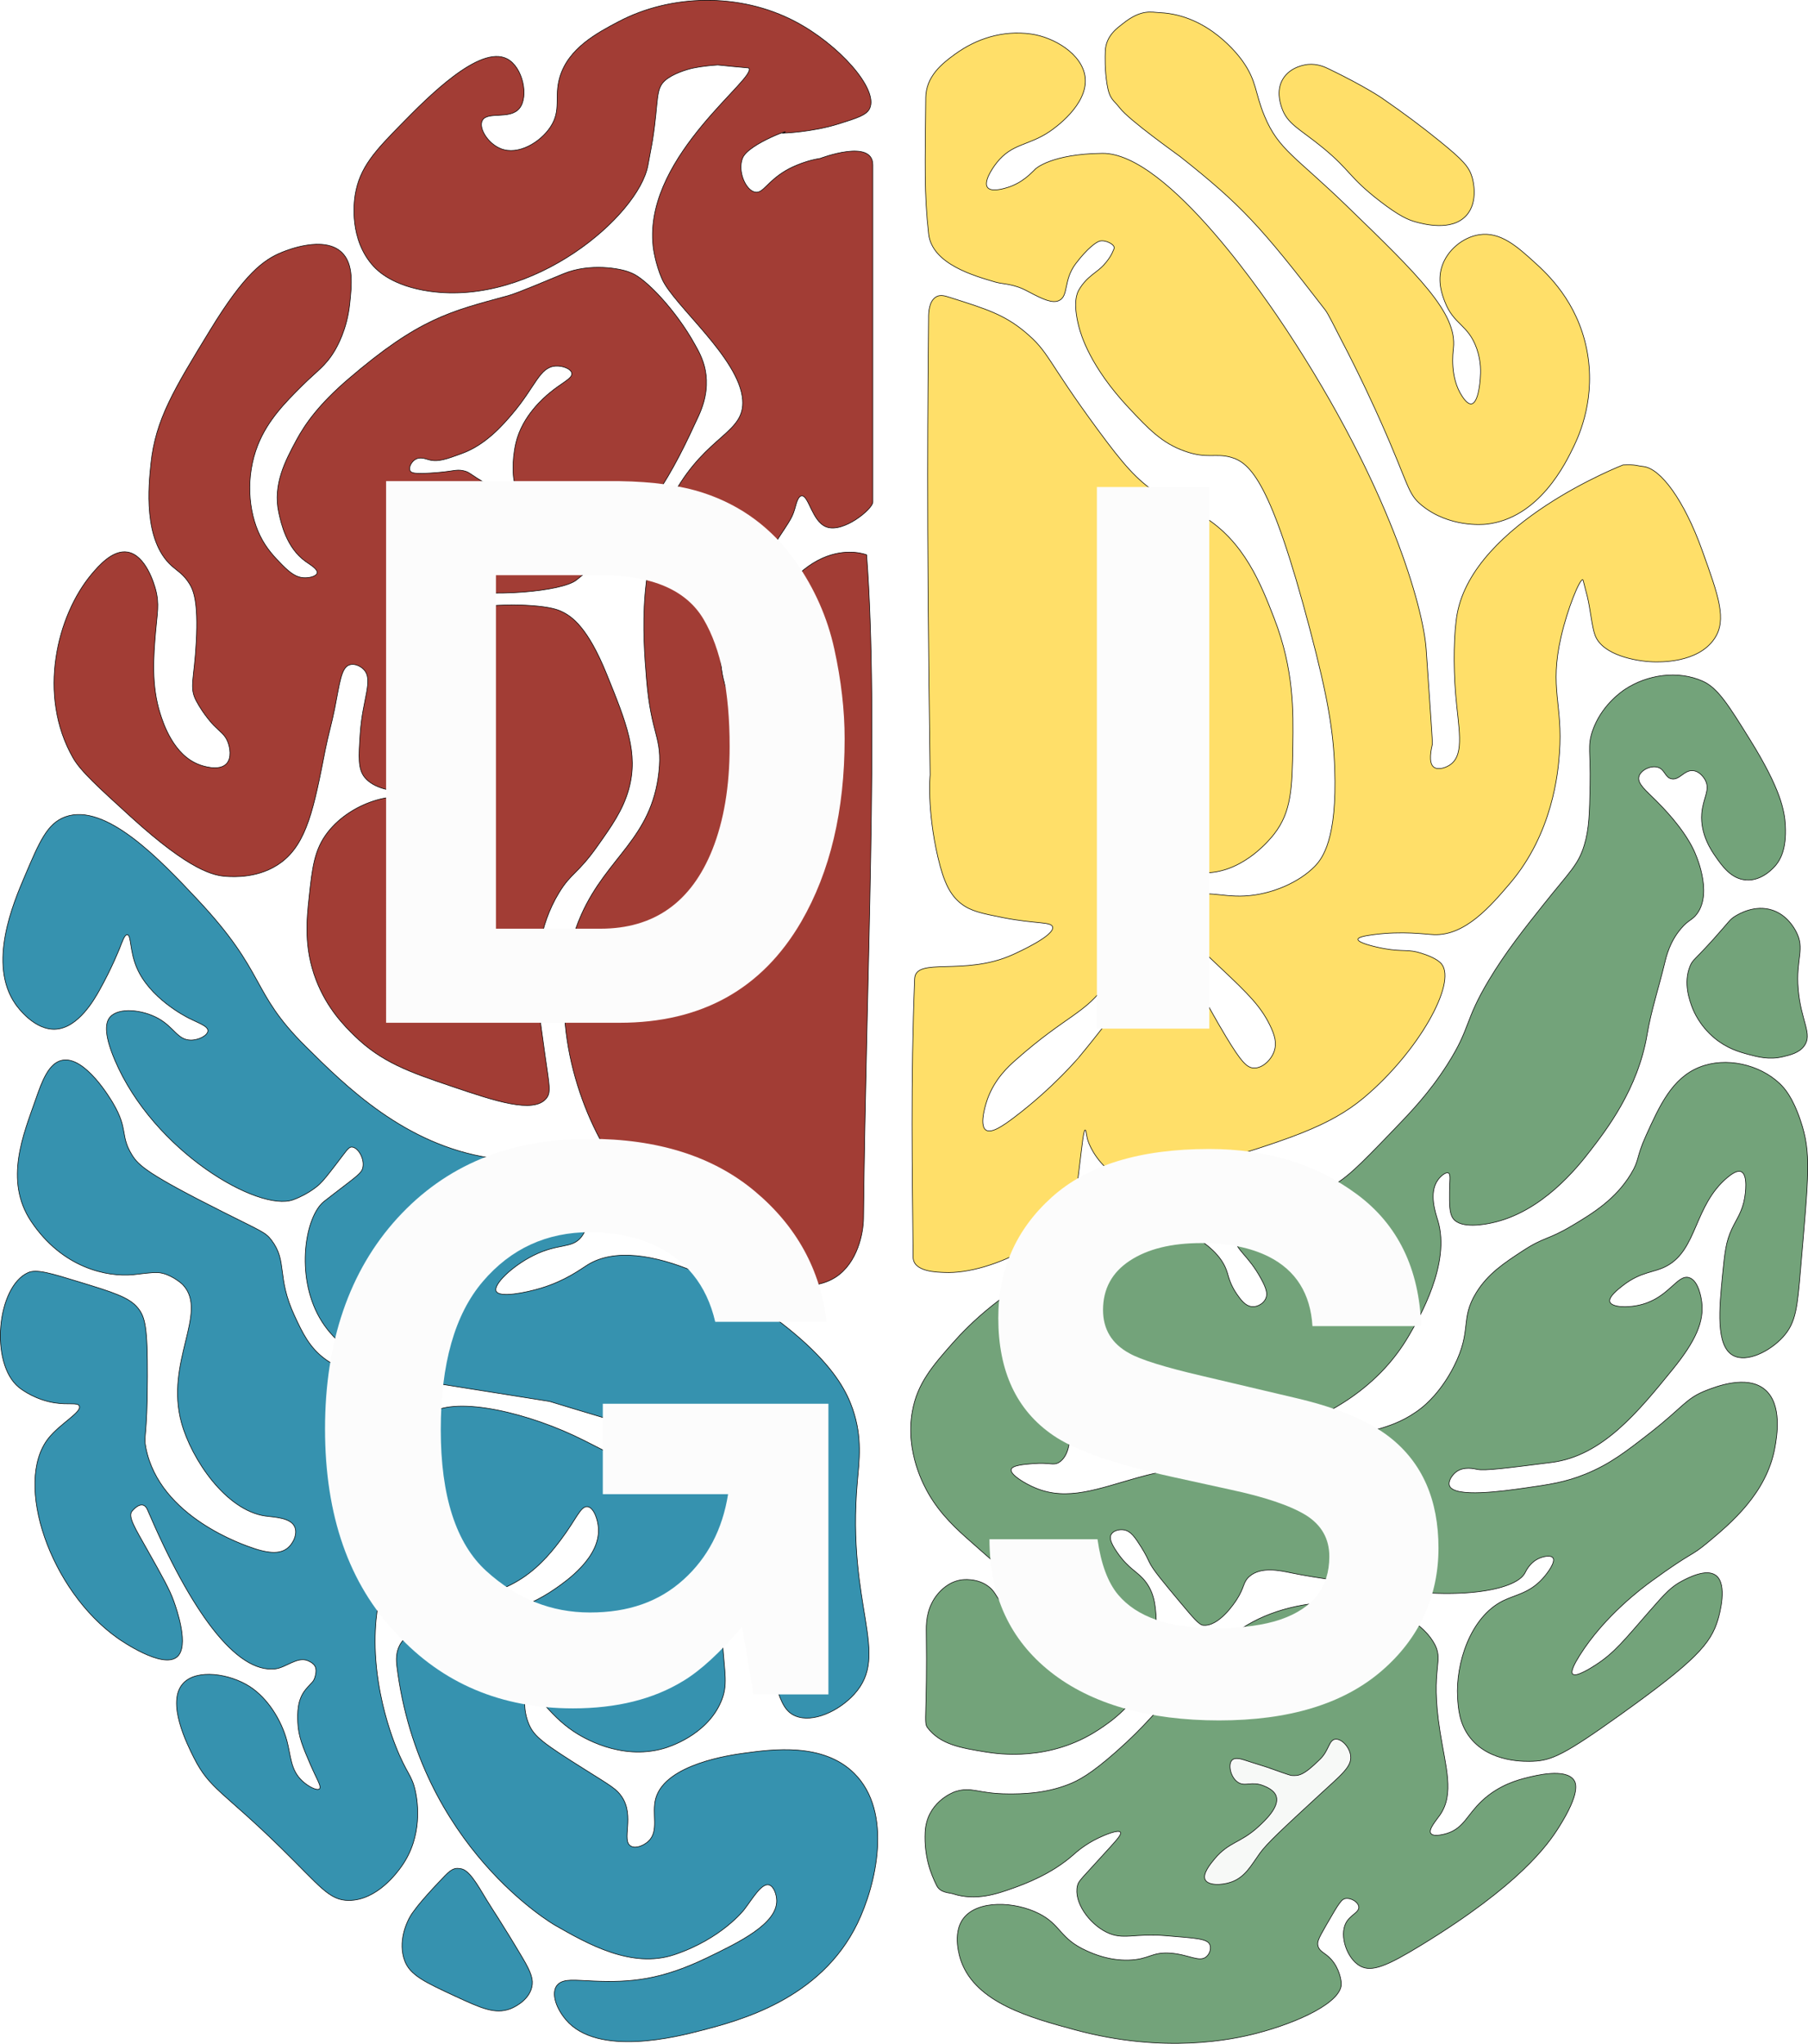
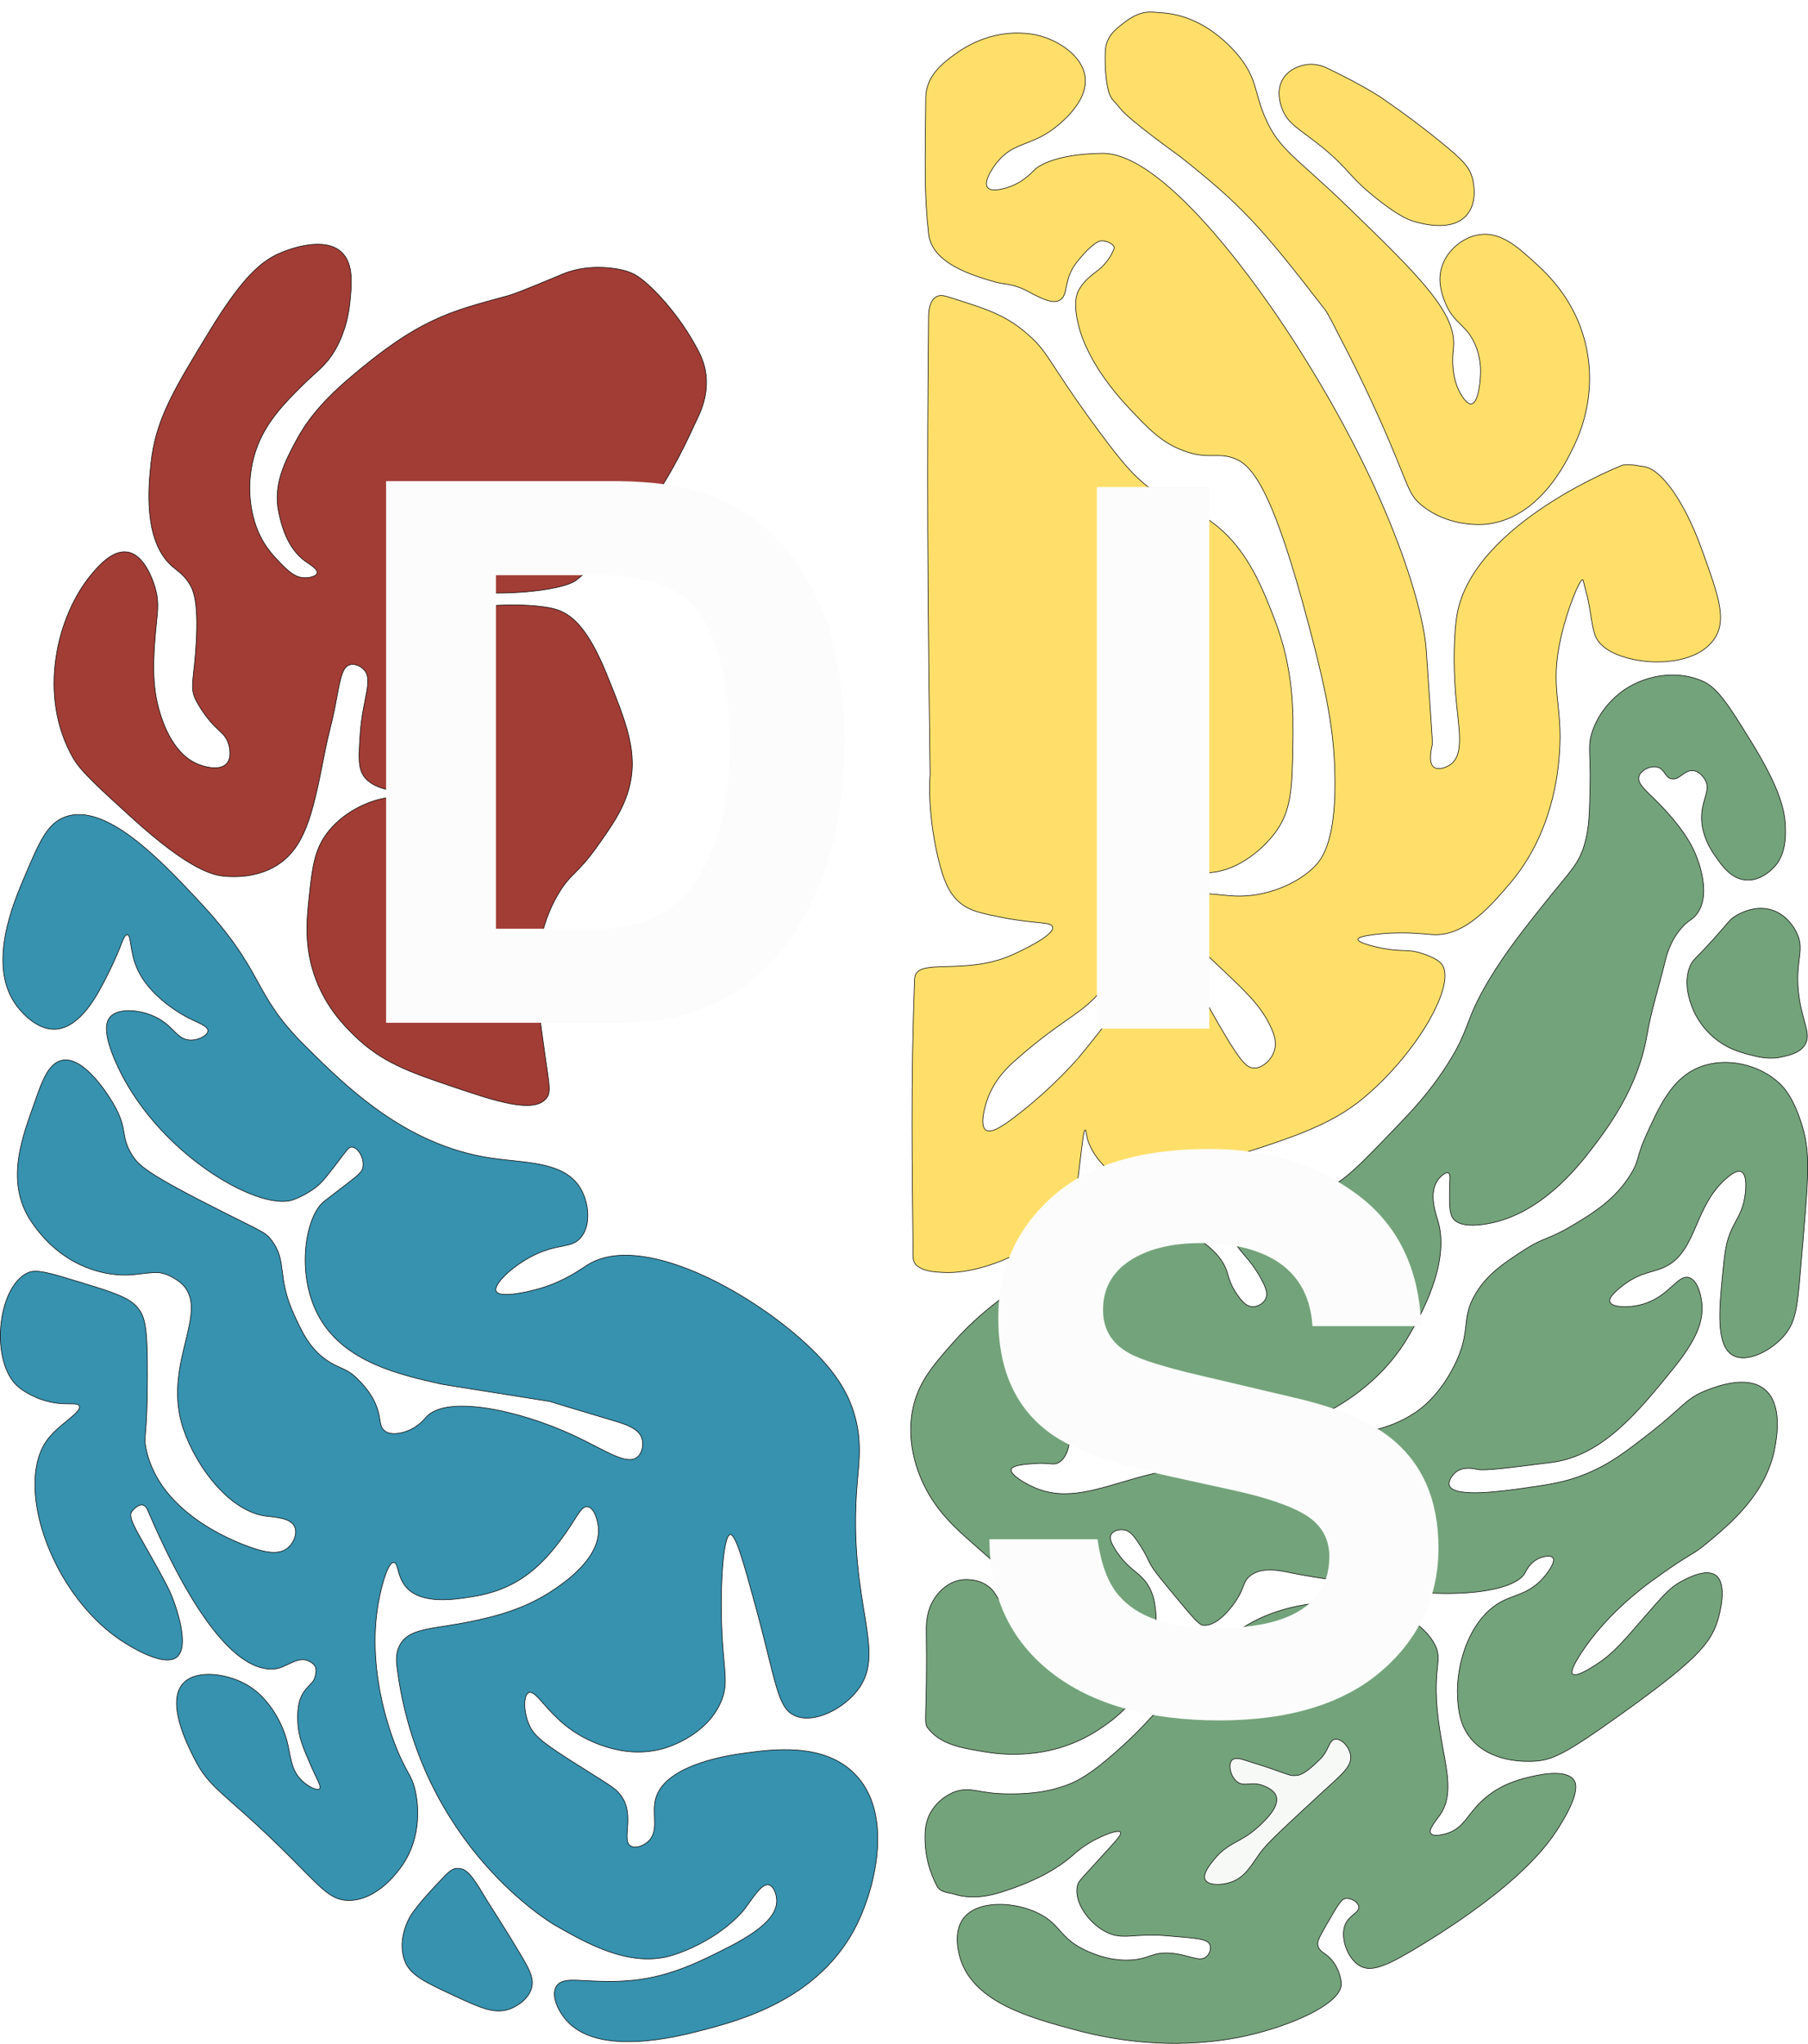
<svg xmlns="http://www.w3.org/2000/svg" viewBox="0 0 768.88 869">
  <defs>
    <style>.l{fill:#fcfcfc;}.m{filter:url(#d);}.n{filter:url(#f);}.o{filter:url(#h);}.p{filter:url(#j);}.q{fill:#ffdf69;}.q,.r,.s,.t,.u,.v,.w,.x{stroke:#000;stroke-miterlimit:10;stroke-width:.25px;}.r{fill:#fff;}.s{fill:#73a37a;}.t{fill:#3692af;}.u{fill:#a23d35;}.v{fill:#f7f9f7;}.w{fill:#f9f9f9;}.x{fill:#f9f7f7;}</style>
    <filter id="d" filterUnits="userSpaceOnUse">
      <feOffset dx="7" dy="7" />
      <feGaussianBlur result="e" stdDeviation="5" />
      <feFlood flood-color="#000" flood-opacity=".75" />
      <feComposite in2="e" operator="in" />
      <feComposite in="SourceGraphic" />
    </filter>
    <filter id="f" filterUnits="userSpaceOnUse">
      <feOffset dx="7" dy="7" />
      <feGaussianBlur result="g" stdDeviation="5" />
      <feFlood flood-color="#000" flood-opacity=".75" />
      <feComposite in2="g" operator="in" />
      <feComposite in="SourceGraphic" />
    </filter>
    <filter id="h" filterUnits="userSpaceOnUse">
      <feOffset dx="7" dy="7" />
      <feGaussianBlur result="i" stdDeviation="5" />
      <feFlood flood-color="#000" flood-opacity=".75" />
      <feComposite in2="i" operator="in" />
      <feComposite in="SourceGraphic" />
    </filter>
    <filter id="j" filterUnits="userSpaceOnUse">
      <feOffset dx="7" dy="7" />
      <feGaussianBlur result="k" stdDeviation="5" />
      <feFlood flood-color="#000" flood-opacity=".75" />
      <feComposite in2="k" operator="in" />
      <feComposite in="SourceGraphic" />
    </filter>
  </defs>
  <g id="a" />
  <g id="b">
    <g id="c">
-       <path class="x" d="M314.82,365.29c-8.28,57.61-8.4,60.81-8.4,60.81-.17,4.33-.34,10.47-3.96,12.36-3.46,1.81-7.06-1.84-14.83-.49-2.21,.38-6.08,1.05-6.92,3.46-1.14,3.26,3.99,7.6,4.94,8.4,2.56,2.16,4.97,3.09,11.87,5.44,10.15,3.46,9.4,2.98,10.38,3.46,5.33,2.61,6.59,6.49,18.79,26.7,3.07,5.09,5.44,8.89,9.39,9.39,2.57,.33,5.74-.75,6.92-2.97,1.52-2.86-.78-6.67-4.94-13.35-3.22-5.16-4.84-6.56-8.4-11.87-3.53-5.25-5.83-9.67-6.43-10.88-4.18-8.46-2.34-16.81-.49-29.66,4.91-34.18,2.37-47.84,.49-54.88-.41-1.55-3.49-13.11-5.93-12.85-1.47,.16-2.13,4.52-2.47,6.92Z" />
      <g>
-         <path class="u" d="M215.61,24.99c-11.71-6.03-33.92,16.58-44.82,27.69-11.1,11.3-17.91,18.45-19.78,30.32-.43,2.76-2.65,18.88,7.91,30.32,1.72,1.86,8.14,8.32,23.73,10.55,44.34,6.33,88.82-32.13,92.88-53.44,1.7-8.93,2.04-11.16,2.04-11.16,2.59-16.8,1.11-21.35,5.27-25.05,3.21-2.85,9.26-4.73,12.14-5.31,1.52-.31,3.19-.55,3.19-.55,3.58-.53,7.08-.73,7.09-.73,4.76,.48,6.26,.63,6.26,.63,6.83,.67,6.81,.57,6.92,.69,3.72,4.16-43.27,36.54-40.87,73.83,.08,1.22,.23,2.47,.23,2.47s.83,6.78,3.72,13.35c4.95,11.26,32.94,33.67,34.28,51.42,1.07,14.14-15.06,14.77-29,39.55-15.99,28.43-13.37,60.67-11.87,79.1,1.98,24.35,6.91,24.62,5.27,39.55-3.11,28.42-21.9,35.93-32.96,60.64-15.14,33.84-4.59,74.88,10.55,100.19,24.06,40.23,76.04,67.99,97.56,54.05,9.39-6.09,11.8-18.87,11.87-25.05,1.1-102.8,6.59-212.25,1.32-282.13,0,0-29-11.87-48.78,40.87-3.87,10.31-5.34,19.91-7.91,19.78-3.2-.17-7.84-15.69-3.96-30.32,.93-3.52,6.78-12.45,18.46-30.32,9.19-14.06,10.34-15.04,11.65-19.54,.67-2.29,1.31-5.29,2.85-5.51,3.06-.44,4.44,10.86,10.55,13.18,7.27,2.77,19.78-7.7,19.78-10.55,0-88.49,0-53.72,0-143.37,0-11.38-22.37-2.79-22.37-2.79-7.86,1.22-13.97,4.76-14.54,5.1-8.24,4.86-9.77,9.93-13.18,9.23-4.03-.82-7.54-9.01-5.27-14.5,2.56-6.2,23.23-13.35,17.14-10.55,0,0,12.35-.38,23.73-3.96,7.93-2.49,11.9-3.74,13.18-6.59,3.76-8.32-13.13-27.16-31.64-36.91-23.85-12.57-53.23-11.55-75.15,0-9.07,4.78-21.42,11.28-25.05,23.73-2.48,8.51,.83,13.86-3.96,21.09-4.33,6.54-13.67,12.16-21.09,9.23-5.33-2.11-9.47-8.54-7.91-11.87,1.99-4.23,11.72-.25,15.82-5.27,4.09-5.01,1.46-17.62-5.27-21.09Z" />
        <path class="u" d="M215.94,125.76c-24.47,6.67-37.61,9.53-67.73,35.35-12.47,10.69-18.4,19.02-22.25,26.2-4.54,8.48-10.02,18.71-7.42,30.65,1,4.58,3.26,14.95,11.37,20.76,1.96,1.41,5.32,3.3,4.94,4.94-.33,1.45-3.47,2.18-5.93,1.98-2.76-.23-5.17-1.65-8.9-5.44-3.02-3.07-6.63-6.73-9.39-12.36-5.12-10.44-6.21-25.36-.99-38.56,4.23-10.68,11.82-18.26,18.79-25.21,6.44-6.43,9.84-8.18,13.84-14.83,1.02-1.7,5.27-9.03,6.43-19.78,.88-8.18,1.85-17.3-3.46-22.25-7.59-7.07-22.93-.92-25.21,0-7.98,3.2-16.04,9.19-30.65,33.12-15.49,25.37-23.24,38.06-25.21,56.85-.96,9.18-3.42,32.55,8.9,43.51,2.35,2.09,4.94,3.47,7.42,7.42,1.76,2.81,3.86,7.58,2.97,24.72-.84,16.12-3.1,19.39,0,25.21,3.26,6.13,7.42,10.38,7.42,10.38,2.86,2.93,4.73,3.93,5.93,6.92,1.01,2.5,1.79,6.95-.49,9.39-3.2,3.43-10.45,.83-11.37,.49-11.18-4.01-15.56-17.82-16.81-21.75-3.85-12.13-2.82-24.48-1.98-34.61,.67-8.08,1.71-11.93,0-18.29-.57-2.13-4.13-14.49-11.87-15.82-6.37-1.09-12.33,5.83-15.33,9.39-14.68,17.48-23.17,51.41-7.91,78.11,3.23,5.65,10.39,12.17,24.72,25.21,25.49,23.2,35.4,24.89,40.54,25.21,3.02,.19,14.07,.88,23.24-5.93,11-8.18,13.95-23.23,18.79-47.96,1.14-5.81,2.81-11.5,3.96-17.3,2.24-11.36,2.79-17.67,6.43-18.79,1.98-.61,4.46,.45,5.93,1.98,4.3,4.45-.49,12.28-1.48,27.19-.67,10.14-1.01,15.2,1.98,18.79,7.44,8.92,30.61,6.95,38.07-.49,.74-.74,2.81-3.01,4.45-2.47,1.73,.57,2.48,4.09,1.98,6.92-.63,3.55-3.07,5.11-4.94,7.42-3.67,4.52-3.59,10-3.46,18.79,.18,12.39,4.02,16.85,.49,22.25-1.51,2.31-4.23,4.58-5.93,3.95-.57-.21-2.17-1.15-1.98-13.84,.15-10.42,1.27-12.24,.49-17.8-.63-4.57-1.41-10.14-4.94-13.35-8.04-7.3-29.6-1.63-40.04,11.87-5.73,7.39-6.56,15.13-7.91,27.69-1.01,9.4-2.3,21.35,2.97,35.1,4.69,12.24,12.19,19.71,16.31,23.73,11.64,11.35,23.41,15.47,42.02,21.75,17.53,5.92,34.09,11.51,39.55,4.94,2.17-2.61,1.29-5.58-.49-18.29-2.38-16.92-3.57-25.38-3.46-33.12,.08-6,.48-21.47,9.39-36.09,5.2-8.54,7.87-7.85,16.31-19.78,6.07-8.56,10.89-15.38,13.35-24.22,4.25-15.32-.99-28.21-9.39-48.94-8.09-19.94-14.76-24.61-19.28-26.7-1.51-.7-4.45-1.88-12.85-2.47-27.1-1.92-44.2,6.97-47.46,1.48-1.22-2.05-.03-5.29,1.48-6.92,3.3-3.57,10.44-1.89,12.36-1.48,16.21,3.45,46.64,1.04,52.9-3.95,30.35-24.21,41.38-46.8,51.91-69.71,7.25-15.76,.99-25.82-1.43-30.23-8.13-14.79-20.93-28.06-26.84-30.51-.57-.24-1.06-.43-1.39-.56-3.68-1.43-16.42-3.86-27.69,.74-7.18,2.93-19.49,8.24-23.73,9.39Z" />
      </g>
-       <path class="r" d="M176.89,195.22c1.9-.98,3.99-.13,5.38,.26,3.97,1.11,7.45-.17,14.39-2.73,9.96-3.67,17.26-12.1,21.26-16.81,9.87-11.63,11.5-19.79,18.29-20.27,3.04-.22,6.54,1.14,6.92,2.97,.47,2.25-4.09,3.98-9.39,8.4-2.28,1.9-11.62,9.69-14.34,21.26-1.94,8.28-.99,14.83-.99,14.83,.58,4,1.68,6.43,.49,7.42-.43,.36-1.76,1.02-11.37-4.45-8.04-4.57-7.61-5.31-10.38-5.93-3.5-.78-4.12,.41-14.34,.99-6.4,.36-7.9,0-8.4-.99-.72-1.39,.58-3.97,2.47-4.94Z" />
      <path class="t" d="M50.82,403.36s-3.19,8.19-8.57,17.8c-2.07,3.69-8.87,15.82-18.46,16.48-9.11,.62-16.33-9.4-17.14-10.55-12.03-17.14-1.03-42.99,3.96-54.71,6.17-14.5,9.48-22.27,17.14-25.05,17.28-6.26,40.74,18.68,56.03,34.94,30.02,31.92,22.36,39.02,46.14,62.62,17.2,17.07,42.23,41.9,78.44,47.46,14.75,2.26,31.13,1.3,38.23,12.52,3.86,6.11,4.88,15.69,.66,21.09-4.02,5.14-9.66,2.52-20.43,7.91-8.95,4.47-17.13,12.32-15.82,15.16,1.33,2.89,12.5,.69,19.12-1.32,10.44-3.16,16.77-8.03,19.78-9.89,22.77-14.12,68.66,11.18,92.94,33.62,12.92,11.93,17.47,20.98,19.78,27.69,4.19,12.22,2.75,22.08,1.98,30.98-4.65,53.22,14.27,73.11-1.32,90.31-6.51,7.18-17.63,12.34-25.05,9.23-7.78-3.26-8.03-14.17-17.14-47.46-4.82-17.63-8.25-29.95-10.55-29.66-3.15,.39-4.63,24.49-3.3,45.48,.88,13.77,2.47,18.46-.66,25.71-6.19,14.35-22.5,19.24-24.39,19.78-18.49,5.25-34.77-4.94-38.23-7.25-11.44-7.63-16.02-17.95-19.12-16.48-2.27,1.08-2.22,7.79,0,13.18,2.24,5.46,6.2,8.36,24.39,19.78,10.94,6.87,12.95,7.98,15.16,11.21,5.71,8.34-.36,18.82,3.96,21.09,2.19,1.15,5.45-.37,7.25-1.98,4.93-4.42,1.36-11.74,3.3-18.46,4.2-14.56,32.01-18.36,37.57-19.12,12.03-1.64,33.56-4.58,46.8,8.57,16.62,16.51,9.28,47.57,1.32,63.94-15.71,32.3-50.31,41.27-66.58,45.48-9.61,2.49-43.87,11.37-57.35-4.61-4.92-5.84-6.34-12.4-3.3-15.16,2.62-2.38,6.97-1.65,15-1.32,15.82,.66,28.65-.43,48.28-9.89,13.45-6.48,29.91-14.41,29.66-24.39-.06-2.55-1.24-6.07-3.3-6.59-3.19-.81-7.02,5.97-10.55,10.55,0,0-9.54,12.39-29.66,19.12-18.23,6.1-37.05-4.68-50.76-12.52,0,0-57.69-33.03-67.24-110.08-.34-2.71-.44-6.08,1.32-9.23,4.13-7.38,14.59-6.58,30.32-9.89,8.79-1.85,22.63-4.88,35.6-13.84,4.69-3.24,19.18-13.26,18.46-25.71-.23-3.98-2.06-8.86-4.61-9.23-2.92-.42-4.82,5.34-11.21,13.84-2.87,3.82-8.3,11.05-16.48,16.48-8.7,5.77-17.08,7.25-21.09,7.91-7.4,1.22-21.71,3.59-28.34-3.96-3.98-4.53-3.3-10.45-5.27-10.55-2.85-.14-5.57,12.17-5.93,13.84-1.68,7.77-3.27,20.14-.66,36.91,2.02,13.03,5.7,23.05,7.25,27.03,4.8,12.3,7.02,12.3,8.57,19.78,.85,4.1,3.21,18.77-5.93,31.64-1.62,2.28-10.29,14.48-22.41,14.5-8.43,.02-12.12-5.87-29-22.41-24.41-23.91-30.15-24.8-36.91-38.23-2.86-5.69-11.91-23.66-4.61-31.64,5.8-6.35,19.88-4.13,28.34,1.32,7.69,4.95,13.48,14.34,15.82,23.07,1.75,6.55,1.48,12.41,6.59,17.14,2.56,2.36,6.24,4.23,7.25,3.3,1-.92-1.15-4.03-3.95-10.55-3.02-7.01-5.08-11.78-5.27-17.8-.12-3.72-.31-9.42,3.3-13.84,2.83-3.47,3.48-3.04,4.2-6.1,.75-3.16-.12-4.89-3.21-6.18-4.51-1.88-9.26,2.92-13.84,3.46-16.64,1.96-35.77-24.21-54.38-67.65-1.73-4.04-5.14-1.17-6.59,.66-1.79,2.25,1.33,7.15,6.59,16.48,6.3,11.18,9.45,16.76,11.21,21.75,1.2,3.4,6.77,19.23,1.32,23.73-6.21,5.12-23.66-6.94-25.05-7.91-28.95-20.32-44.44-66.13-29.66-85.03,4.89-6.26,14.43-11.26,13.18-13.84-.75-1.57-4.55-.36-10.55-1.32-7.69-1.23-13.34-5.1-15.16-6.59-12.45-10.2-9.31-42.88,3.95-48.78,3.59-1.6,9.65,.25,21.75,3.96,14.26,4.36,21.4,6.54,25.05,11.21,2.99,3.82,4,8.08,3.95,29-.06,27.13-1.77,24.69-.66,30.32,5.8,29.46,41.74,41.39,46.14,42.85,7.95,2.64,11.66,1.63,13.84,0,2.81-2.1,4.58-6.35,3.3-9.23-1.77-3.99-8.81-4.07-12.52-4.61-16.87-2.47-31.37-24.26-35.6-39.55-7.19-26,11.53-46.86,.66-58.67-.93-1.01-5.72-4.9-10.55-5.27-2.64-.21-8.32,.68-10.79,.91-10.88,.99-29.91-2.72-43.26-22.66-11.72-17.51-3.12-37.42,1.98-52.08,2.6-7.49,5.44-15.32,11.21-16.48,9.67-1.94,20.52,16.34,21.75,18.46,6.46,11.1,2.85,13.54,7.91,21.75,2.78,4.52,6.57,8.15,38.89,24.39,16.42,8.25,17.92,8.56,20.43,11.87,6.97,9.16,2.05,15.49,9.89,32.3,3.29,7.07,6.3,13.51,13.18,18.46,5.74,4.12,8.75,3.31,13.84,8.57,2.49,2.57,6.77,6.99,8.57,13.84,1.05,4.02,.58,6.29,2.64,7.91,3.26,2.57,8.92,.38,9.89,0,4.48-1.74,6.96-4.91,7.91-5.93,8.56-9.29,38.9-3.11,62.62,7.91,13.3,6.18,22.45,12.91,27.03,9.23,2.13-1.71,2.8-5.3,1.98-7.91-1.38-4.4-7-6.07-13.18-7.91-26.68-7.96-25.57-7.78-26.37-7.91-45.47-7.26-44.54-7.04-45.48-7.25-17.87-4.01-41.23-9.24-52.08-28.34-10.35-18.23-5.98-43.25,1.98-49.44,3.22-2.51,4.84-3.75,4.84-3.75,9.4-7.24,11.17-8.3,11.64-10.75,.73-3.79-2.13-8.41-4.61-8.57-1.58-.1-2.38,1.63-7.25,7.91-3.2,4.14-4.81,6.2-6.59,7.91,0,0-4.25,4.07-11.21,6.59-14.66,5.33-59.28-20.49-75.81-59.33-5.22-12.28-3.69-16.56-1.98-18.46,3.69-4.08,13.68-3.1,20.43,.66,6.78,3.77,8.23,9.2,13.84,9.23,3.47,.02,7.18-2.04,7.25-3.95,.07-1.99-3.79-3.2-7.91-5.27-1.96-.98-16.97-8.74-22.41-21.75-2.97-7.11-2.23-13.74-3.95-13.84-1.12-.06-2.04,2.69-3.3,5.93Z" />
      <path class="t" d="M189.25,797.55c-8.22,8.51-11.87,13.02-13.84,15.82-2.8,3.97-6.24,12.57-3.3,20.43,2.31,6.15,8.79,9.16,21.75,15.16,10.83,5.01,16.69,7.62,23.07,5.27,.52-.19,7.75-2.97,9.23-9.23,.76-3.19-.23-6.24-3.96-12.52-8.71-14.68-13.02-20.93-15-24.22-4.62-7.71-7.83-13.25-11.37-13.68-1.74-.21-3.17-.58-6.59,2.97Z" />
-       <path class="w" d="M451.27,255.04c4.14,9.3,8.58,12.39,11.54,18.46,5.72,11.72,1.26,25,0,28.34-2.53,6.68-6.5,11.25-12.19,17.8-5.79,6.65-10.88,11.21-10.88,11.21-7.65,6.85-12.67,9.4-12.19,13.18,.22,1.78,1.64,3.64,3.3,3.96,3.67,.7,5.32-6.79,11.54-11.21,8.69-6.17,23.07-4.05,31.64-.66,6.09,2.41,10.53,5.98,17.47,4.94,1.06-.16,5.56-.83,6.26-3.3,.72-2.53-2.94-5.58-4.94-7.25-5.56-4.64-8.74-3.81-11.87-6.92-3.07-3.06-3.28-7.11-3.63-13.84-.64-12.42,3.24-16.1,1.98-26.37-.52-4.23-1.59-6.98-3.63-12.19-5.72-14.68-13.84-23.03-20.1-29.33-7.98-8.03-10.32-7.71-11.21-7.25-1.78,.92-1.66,4.44-1.65,4.61,.16,3.43,2.67,4.75,5.6,9.56,1.49,2.44,1.85,3.76,2.97,6.26Z" />
      <path class="q" d="M393.67,41.72c.08-9.3,7-14.75,12.61-18.79,8.82-6.36,19.93-10.17,32.13-8.49,9.79,1.35,21.94,8.54,23.07,18.46,1.33,11.7-13.29,21.81-15.16,23.07-9.01,6.07-15.84,4.92-22.41,13.18-2.36,2.96-5.64,8.33-3.95,10.55,1.65,2.17,7.35,.38,8.57,0,6.39-2,10.1-6.22,11.87-7.91,0,0,6.6-6.34,28.34-6.59,28.14-.33,71.2,64.16,78.44,75.15,43.65,66.27,58.1,117.85,59.33,135.79,1.82,26.53,2.73,39.8,2.64,40.21-.43,1.95-1.92,8.04,.66,9.89,1.8,1.29,5.21,.26,7.25-1.32,5.87-4.53,3.14-15.65,1.98-29.66-1.04-12.55-.75-26.62,.66-34.28,7.13-38.72,70.53-63.28,70.53-63.28,5.52-.25,5.72,.37,8.57,.66,7.44,.75,17.45,14.47,25.05,35.6,7.08,19.7,10.62,29.55,5.27,37.57-7.07,10.6-23.72,9.99-26.37,9.89-6.91-.26-21.12-2.76-24.39-11.21-1.37-3.54-2.02-11.24-3.3-16.48-.18-.73-.26-.96-.96-3.7-.84-3.28-.86-3.51-1.02-3.55-1.24-.31-6.4,12.01-9.23,24.39-5.04,22.04,.87,28.5-.66,49.44-.59,8.07-2.82,33.94-21.09,55.37-8.14,9.54-18.99,22.27-32.3,21.75-3.88-.15-13.11-1.63-25.71,0-3.78,.49-6.53,1.08-6.59,1.98-.09,1.45,6.9,3.19,11.21,3.96,7.99,1.43,10.17,.12,15.82,1.98,1.9,.62,6.65,2.18,8.57,4.61,6.39,8.1-9.82,37.22-32.96,56.69-14.84,12.48-32.74,17.99-68.55,29-2.71,.83-32.03,9.63-40.87,1.32-6.81-6.4-8.3-12.76-8.3-12.76-.45-1.94-.55-3.71-.93-3.72-.66-.01-1.19,5.28-2.64,17.14-.79,6.5-1.19,9.75-1.32,10.55-2.64,16.33-35.43,33.87-55.95,32.88-2.77-.13-13.21-.13-13.27-6.51-.33-36.01-1.07-75.31,.66-118.32,.38-9.53,21.02-1.02,41.53-10.22,2.73-1.22,18.1-8.23,17.14-11.87-.61-2.3-7.25-1.22-21.09-3.95-9.1-1.8-13.73-2.76-17.8-5.93-4.55-3.55-7.33-8.77-9.89-19.78-4.76-20.48-3.3-34.94-3.3-34.94-1.65-119.97-.91-156.55-.66-193.8,0-1.34-.18-6.33,2.22-8.73,2.13-2.13,4.49-1.29,7-.49,15.26,4.83,22.9,7.24,31.64,14.5,10.54,8.76,8.94,11.57,30.98,41.53,11.17,15.19,16.65,21.36,25.05,27.03,9.17,6.19,11.98,5.14,19.78,9.89,17.62,10.72,24.76,29.14,30.32,43.51,8.39,21.67,8.13,39.5,7.91,54.05-.27,18.11-.57,28.08-7.91,37.57-1.56,2.01-12.3,15.46-27.69,16.48-6.58,.43-9.85-1.68-16.48,.66-8.76,3.09-13.35,10.39-13.84,11.21-3.95,6.49-1.99,10.02-5.27,19.78-2.33,6.93-5.48,11.58-7.91,15.16-8.97,13.23-16.95,13.52-38.89,32.96-2.96,2.62-8.76,7.88-11.87,16.48-.25,.68-3.89,11-.66,13.18,2.33,1.57,7.2-1.75,11.87-5.27,16.93-12.8,27.68-25.71,27.69-25.71,17.45-20.96,21.07-29.37,32.96-32.96,3.59-1.08,7.59-2.23,11.87-.66,6.26,2.31,7.8,8.51,17.8,25.05,6.44,10.66,8.86,13.14,11.87,13.18,3.67,.06,7.33-3.53,8.57-7.25,1.1-3.3,.29-6.65-1.98-11.21-3.88-7.8-8.97-12.94-20.43-23.73-9.02-8.49-11.71-10.81-13.18-15.82-.34-1.15-2.78-9.47,1.32-13.84,4.12-4.39,11.03-.75,21.75-1.32,11.65-.62,23.23-5.95,29.66-12.52,3.46-3.53,9.6-11.68,8.57-41.53-.55-15.98-2.89-30.27-10.55-59.33-16.45-62.42-25.25-70.81-33.62-73.17-6.62-1.86-10.07,.86-19.78-2.64-9.54-3.43-15.15-9.29-23.73-18.46-16.41-17.53-20.22-30.95-21.09-34.28-2.76-10.55-.73-14.56,0-15.82,3.36-5.77,7.75-7.4,10.55-10.55,2.64-2.97,3.45-4.7,4.37-6.92,.71-1.7-3.71-3.96-6.18-3.21-1.4,.42-5.06,2.92-10.05,9.48-5.47,7.18-2.93,13.9-7.25,15.82-2.67,1.19-6.43-.33-13.18-3.96-6.41-3.44-10.33-2.92-13.84-3.95-8.83-2.6-26.89-7.6-28.34-20.43-1.98-17.47-1.48-29.33-1.24-57.76Zm108.02,24.72c26.2,20.76,34.36,29.66,61.8,65.26,1.5,1.95,3.76,6.79,6.67,12.36,8.44,16.11,14.65,29.86,17.3,35.84,11.99,27.04,11.04,30.04,17.3,35.1,11.56,9.34,25.83,8.05,27.19,7.91,22.61-2.38,33.98-26.14,37.33-33.12,2.25-4.7,9.67-20.81,5.44-41.53-4.1-20.07-16.51-31.64-22.25-36.83-7.25-6.57-14.42-13.05-23.48-11.62-6.88,1.09-13.58,6.53-15.82,13.6-2,6.33,.18,12.06,1.24,14.83,3.8,9.97,9.98,9.65,13.6,20.02,1.96,5.64,1.68,10.18,1.48,12.85-.07,.97-.74,10.15-3.71,10.63-1.61,.26-3.25-2.15-3.96-3.21-5.34-8.03-3.91-18.6-3.71-20.52,1.59-14.92-14.72-30.74-45.24-60.31-21.98-21.31-29.09-23.93-35.1-38.31-4.23-10.13-3.18-14.75-9.39-23.48-1.53-2.14-14.35-19.59-35.1-20.52-3.58-.16-7.86-1.69-15.82,4.7-1.92,1.54-7.17,4.94-7.42,11.62-.09,2.51-.25,7.91,.74,14.09,1.06,6.61,2.75,6.61,5.44,10.13,3.96,5.19,24.38,19.66,25.46,20.52Zm63.53-37.08c-1.79-.87-4.91-2.33-8.9-1.98-.74,.06-7.67,.78-10.88,6.43-2.62,4.62-1.11,9.67-.49,11.62,2.34,7.4,7.67,9.2,17.8,17.55,11.62,9.57,10.91,12.4,23.98,22.49,8.48,6.55,12.28,8.07,15.33,8.9,3.19,.87,15.26,4.17,21.51-2.72,5.39-5.94,2.75-15.39,2.47-16.31-1.31-4.43-3.87-7.3-14.09-15.57-7.36-5.95-14.51-11.32-24.22-18.04,0,0-7.09-4.91-22.49-12.36Z" />
      <path class="s" d="M742.46,374.19c-6.27-.49-10.07-5.91-12.85-9.89-1.7-2.43-6.59-9.42-5.93-18.29,.49-6.65,3.79-10.08,1.48-14.34-.2-.38-1.96-3.52-4.94-3.95-3.94-.57-5.91,4.18-9.39,3.46-2.87-.6-2.76-4.09-5.93-4.94-3.03-.81-7.2,1.29-7.91,3.96-.8,3,2.97,5.93,7.42,10.38,2.52,2.53,11.27,11.29,15.82,20.76,.67,1.4,8.32,17.81,1.48,27.19-2.06,2.82-3.58,2.47-6.92,6.43-4.69,5.56-6.12,11.5-6.92,14.83-2.43,10.06-5.7,19.95-7.42,30.16-3.9,23.15-17.32,40.51-24.22,49.44-5.54,7.16-20.62,26.19-42.02,30.65-2.34,.49-12.99,2.71-16.31-1.98-1.54-2.18-1.52-5.87-1.48-11.37,.03-4.71,.63-7.38-.49-7.91-1.11-.52-3.26,1.33-4.45,2.97-4.04,5.58-.88,14.35,0,17.3,5.47,18.26-7.76,41.04-12.36,48.94-12.28,21.13-31.14,30.71-38.07,34.11-17.11,8.41-32.01,8.41-61.8,8.4,0,0-40.9,0-43.51-11.87-.27-1.25-.45-4.53-2.97-6.92-2.23-2.12-5.84-3.13-6.92-1.98-1.29,1.37,1.13,5.65,2.97,8.9,2.76,4.89,3.85,4.76,4.94,7.42,2.21,5.38,.78,13.31-3.46,15.82-2.39,1.42-3.68-.06-10.88,.49-3.83,.3-8.93,.69-9.39,2.47-.57,2.17,5.82,6.02,10.38,7.91,13.65,5.66,26.65,.26,43.51-4.45,10.57-2.95,21.38-4.77,43.01-8.4,16.57-2.78,39.25-5.84,61.3-12.85,3.51-1.12,9.82-3.23,16.31-8.4,1.58-1.26,8.28-6.77,13.84-17.8,7.73-15.31,2.44-19.83,9.39-31.15,4.99-8.12,11.94-12.67,19.78-17.8,9.39-6.14,10.5-4.44,21.26-10.88,8.64-5.17,18.17-11.02,24.72-21.75,3.84-6.29,2.15-6.86,6.43-16.31,5.83-12.87,11.1-24.52,22.74-29.17,11.32-4.52,25.55-1.17,34.11,6.92,2.04,1.92,5.52,5.78,8.9,15.82,4.61,13.68,3.5,22.4,0,63.28-1.37,16.03-1.88,22.54-7.42,28.67-5.53,6.13-15.4,11.1-21.26,7.91-7.48-4.08-5.89-20.11-4.45-34.61,.91-9.19,1.37-13.79,3.96-19.28,2.05-4.35,4.45-7.32,5.44-13.35,.17-1.06,1.5-9.49-1.48-10.88-1.65-.77-4.05,.89-5.93,2.47-14.17,11.89-12.69,30.51-25.71,37.57-5.65,3.07-10.85,2.22-18.79,8.4-1.86,1.45-6.21,4.84-5.44,6.92,.86,2.33,7.95,2.64,13.84,.99,11.39-3.2,14.85-12.76,19.78-11.37,4.27,1.21,5.31,9.41,5.44,10.38,1.05,8.26-2.51,16.55-12.36,28.67-14.63,18.02-29.89,36.81-51.42,39.55-19,2.42-28.5,3.63-31.64,2.97-1.36-.29-5.73-1.33-8.9,.99-1.8,1.32-3.65,4.05-2.97,5.93,1.92,5.31,23.24,2.26,32.14,.99,10.5-1.5,17.14-2.45,25.71-5.93,10.37-4.21,17.26-9.58,27.19-17.3,14.46-11.25,15.36-14.85,24.22-18.29,4.17-1.62,17.11-6.65,24.72-.49,7.73,6.25,5.25,20.23,4.45,24.72-3.47,19.55-18.82,32.33-28.67,40.54-7.64,6.36-5.63,3.16-23.73,16.31-3.77,2.74-20.02,14.74-30.65,31.64-2.26,3.6-3.95,6.9-2.97,7.91,1.47,1.51,8.21-2.87,9.89-3.96,7.86-5.1,11.86-10.27,22.74-22.74,6.85-7.85,9.34-10.47,13.84-12.85,2.46-1.3,10.22-5.41,14.34-2.47,5.22,3.72,1.63,16.61,.99,18.79-3.05,10.4-9.64,17.71-41.53,40.54-23.55,16.86-29.17,19.47-37.08,19.78-3.03,.12-18.24,.71-26.7-9.89-4.77-5.98-5.17-12.72-5.44-17.3-.83-14.09,5.23-34.01,19.28-41.03,5.27-2.63,11.12-3.18,16.81-9.39,2.35-2.57,5.69-7.22,4.45-8.9-.92-1.25-4.19-.65-6.43,.49-3.51,1.79-5.05,5.18-5.44,5.93-4.07,7.84-30.67,11.82-62.29,5.93-12.31-2.29-24.83-3.38-37.08-5.93-4.91-1.02-12.87-2.79-17.8,1.48-2.83,2.46-2.02,4.62-5.44,9.89-.77,1.19-7.57,11.67-14.34,10.88-1.66-.19-4.26-3.26-9.39-9.39-7.89-9.42-11.86-14.19-13.35-17.3-.56-1.17-1.59-3.46-3.46-6.43-2.64-4.17-4.43-6.92-7.42-7.42-1.97-.33-4.55,.31-5.44,1.98-.74,1.39-.27,3.41,2.47,7.42,5.21,7.61,8.85,8.12,12.36,12.85,4.02,5.42,4.22,11.48,4.45,18.79,.31,9.64-2.24,16.86-2.97,18.79-5.44,14.51-16.91,22.04-21.75,25.21-20.58,13.51-42.32,10.31-47.96,9.39-10.44-1.7-19.27-3.14-24.72-10.38-1.7-2.26,0-4.94-.49-41.53-.06-4.17,.65-10.26,4.94-15.33,1.1-1.29,4.38-5.05,9.89-5.93,.47-.07,6.91-1.01,11.87,2.97,3.46,2.78,2.94,5.34,6.43,6.92,2.14,.97,5.77,1.55,7.91-.49,1.44-1.38,1.87-3.62,1.48-5.44-.8-3.81-5.11-5.63-8.4-7.42-1.87-1.01-6.52-5.12-15.82-13.35-4.7-4.16-12.08-10.68-17.3-19.78-1.65-2.87-10.07-17.54-6.92-35.1,2.12-11.81,8.43-19.14,17.3-29.17,6.47-7.32,21.44-22.65,47.96-35.1,18.37-8.63,41.07-19.29,54.38-10.38,5.01,3.35,12.1,8.09,14.34,15.82,.41,1.42,1.26,5.02,3.95,8.9,1.68,2.42,3.76,5.42,6.92,5.44,2.2,.01,4.54-1.43,5.44-3.46,.9-2.03,.24-4.35-1.98-8.4-5.59-10.21-10.27-11.62-11.37-17.3-1.05-5.44,2.06-10.26,2.47-10.88,6.37-9.58,20.1-3.35,37.08-10.38,7.17-2.97,13.85-9.89,27.19-23.73,8.35-8.65,16.03-16.62,23.73-28.67,10.21-15.99,7.12-18.27,17.8-36.09,7.12-11.89,15.17-22,23.24-32.13,11.16-14.03,14.75-16.8,17.3-25.21,2.11-6.97,2.24-13.62,2.47-25.71,.27-13.94-1.17-16.36,.99-22.74,3.69-10.89,12.29-16.77,13.84-17.8,9.4-6.23,22.46-8.24,33.12-3.46,6.41,2.88,11.03,10.32,20.27,25.21,12.87,20.74,14.49,29.97,14.83,36.09,.57,10.29-2.34,14.81-3.96,16.81-.71,.88-5.79,6.98-12.85,6.43Zm-344.09,427.64c1.54,3.08,5.31,2.94,6.92,3.46,9.72,3.16,18.77,.03,25.71-2.47,4.47-1.61,16.26-5.87,25.71-14.34,.78-.7,4.54-4.12,10.38-6.92,2.94-1.41,8.57-3.71,9.39-2.47,.56,.84-1.32,2.96-4.45,6.43-12.28,13.59-13.31,14.09-13.84,16.31-1.65,6.87,4.85,16.06,12.36,19.78,7.15,3.53,11.65,.33,25.21,1.48,12.91,1.1,17.76,1.2,18.79,3.95,.61,1.63-.17,3.79-1.48,4.94-2.96,2.6-7.51-.91-15.33-1.48-8.09-.59-8.99,2.74-17.8,2.97-8.34,.21-14.77-2.59-17.8-3.95-11.56-5.19-10.81-11.02-20.27-15.82-10.35-5.26-26.14-5.85-32.13,1.98-5.04,6.57-1.49,16.88-.99,18.29,6.38,17.79,29.63,24.08,48.45,29.17,38.2,10.33,67.09,4.08,77.12,1.48,18.11-4.68,36.48-13.38,36.09-21.26-.06-1.16-.72-6.36-4.45-10.38-2.55-2.75-4.74-3-5.44-5.44-.52-1.82,.24-3.27,3.46-8.9,5.69-9.93,6.64-11.18,8.4-11.37,2.39-.25,5.16,1.55,5.44,3.46,.35,2.44-3.6,3.45-5.44,6.92-2.92,5.5,.5,15.21,5.93,18.29,5.05,2.87,11.75-.06,26.2-8.9,41.79-25.55,53.7-42.6,58.34-49.93,9.37-14.81,7.37-18.97,6.43-20.27-3.63-5.03-16.2-1.88-19.78-.99-3.65,.91-11.93,2.99-19.28,9.89-6.41,6.02-7.66,11.53-14.83,13.84-.3,.1-5.74,1.8-6.92,0-1.12-1.71,2.3-5.48,3.96-7.91,6.1-8.93,2.38-20.2,0-35.1-4.56-28.58,2.31-30.04-2.97-38.56-11.56-18.7-50.99-22.08-76.63-8.4-11.43,6.1-20.51,15.8-31.64,27.69-8.33,8.89-13.9,16.42-26.7,27.69-10.77,9.48-15.93,12.16-20.27,13.84-10.14,3.93-19.95,3.97-25.21,3.96-13.5-.05-15.51-3.24-22.74-.99-1.34,.42-12.26,4.78-12.85,17.3-.49,10.38,2.47,17.8,4.94,22.74Z" />
      <path class="v" d="M523.94,748.44c-1.78,1.74-.7,7.24,2.47,9.39,3.08,2.09,5.76-.57,10.88,1.48,1.26,.5,4.54,1.82,5.44,4.45,1.55,4.53-4.82,10.45-7.42,12.85-7.69,7.14-12.62,6.45-18.79,13.84-1.68,2.02-5.32,6.38-3.96,8.9,1.31,2.44,6.86,2.36,10.88,.99,6.02-2.05,8.5-6.96,12.36-12.36,2.99-4.18,10.23-10.86,24.72-24.22,10.02-9.24,14.49-12.55,13.84-17.3-.49-3.6-3.81-7.17-6.43-6.92-2.81,.26-2.73,4.73-6.43,8.4-7.33,7.3-9.32,7.19-12.25,7.03-.72-.04-7.39-2.44-7.87-2.62-2.78-1.08-7.71-2.47-12.01-3.91-3.29-1.1-4.67-.75-5.44,0Z" />
      <path class="s" d="M763.72,395.94c-.8-1.49-3.77-6.82-9.89-8.9-7.53-2.55-14.45,1.64-15.82,2.47-2.58,1.56-2.57,2.32-9.39,9.89-8.04,8.91-8.77,8.65-9.89,11.37-3.01,7.32-.11,14.92,.99,17.8,.46,1.21,2.95,7.5,9.39,12.85,5.34,4.44,10.62,5.92,14.34,6.92,4.13,1.11,8.94,2.41,14.83,.99,3.15-.76,6.75-1.63,8.9-4.45,3.88-5.09-1.34-10.72-2.47-24.22-1.1-13.2,3.11-17.09-.99-24.72Z" />
      <g class="m">
        <path class="l" d="M292.14,202.59c16.16,5.31,29.24,15.05,39.25,29.22,8.03,11.46,13.5,23.85,16.42,37.19,2.92,13.33,4.38,26.04,4.38,38.12,0,30.62-6.15,56.56-18.45,77.81-16.68,28.65-42.43,42.97-77.25,42.97h-99.3V197.59h99.3c14.28,.21,26.16,1.88,35.65,5Zm-88.23,35v150.31h44.45c22.74,0,38.6-11.2,47.57-33.59,4.9-12.29,7.36-26.93,7.36-43.91,0-23.44-3.68-41.43-11.03-53.98-7.36-12.55-21.99-18.83-43.9-18.83h-44.45Z" />
      </g>
      <g class="n">
        <path class="l" d="M507.27,430.4h-47.81V200.09h47.81v230.31Z" />
      </g>
      <g class="o">
        <path class="l" d="M459.73,647.52c1.49,10.52,4.41,18.39,8.77,23.59,7.98,9.48,21.64,14.22,41,14.22,11.59,0,21.01-1.25,28.24-3.75,13.72-4.79,20.58-13.7,20.58-26.72,0-7.6-3.36-13.49-10.08-17.66-6.72-4.06-17.38-7.66-31.98-10.78l-24.93-5.47c-24.51-5.42-41.34-11.3-50.51-17.66-15.52-10.62-23.28-27.24-23.28-49.84,0-20.62,7.59-37.76,22.78-51.41,15.19-13.65,37.49-20.47,66.91-20.47,24.57,0,45.53,6.43,62.87,19.3,17.35,12.87,26.44,31.54,27.29,56.02h-46.25c-.85-13.85-7.05-23.7-18.58-29.53-7.69-3.85-17.25-5.78-28.67-5.78-12.71,0-22.85,2.5-30.44,7.5s-11.37,11.98-11.37,20.94c0,8.23,3.74,14.38,11.21,18.44,4.8,2.71,15,5.89,30.6,9.53l40.42,9.53c17.71,4.17,30.99,9.74,39.83,16.72,13.73,10.83,20.59,26.51,20.59,47.03s-8.13,38.52-24.4,52.42c-16.27,13.91-39.25,20.86-68.94,20.86s-54.17-6.85-71.54-20.55c-17.37-13.7-26.06-32.52-26.06-56.48h45.94Z" />
      </g>
      <g class="p">
-         <path class="l" d="M297.16,555.07c-3.65-15.73-12.55-26.72-26.72-32.97-7.92-3.44-16.72-5.16-26.41-5.16-18.54,0-33.78,6.99-45.7,20.98-11.93,13.98-17.89,35.01-17.89,63.08s6.46,48.29,19.38,60.04c12.92,11.75,27.6,17.62,44.06,17.62s29.38-4.63,39.69-13.9c10.31-9.27,16.67-21.4,19.06-36.42h-53.28v-38.44h95.94v123.59h-31.88l-4.84-28.75c-9.27,10.89-17.6,18.56-25,23.02-12.71,7.78-28.33,11.67-46.88,11.67-30.52,0-55.52-10.57-75-31.7-20.31-21.24-30.47-50.28-30.47-87.13s10.26-67.14,30.78-89.63c20.52-22.49,47.66-33.73,81.41-33.73,29.27,0,52.79,7.42,70.55,22.27,17.76,14.84,27.94,33.36,30.55,55.55h-47.34Z" />
-       </g>
+         </g>
    </g>
  </g>
</svg>